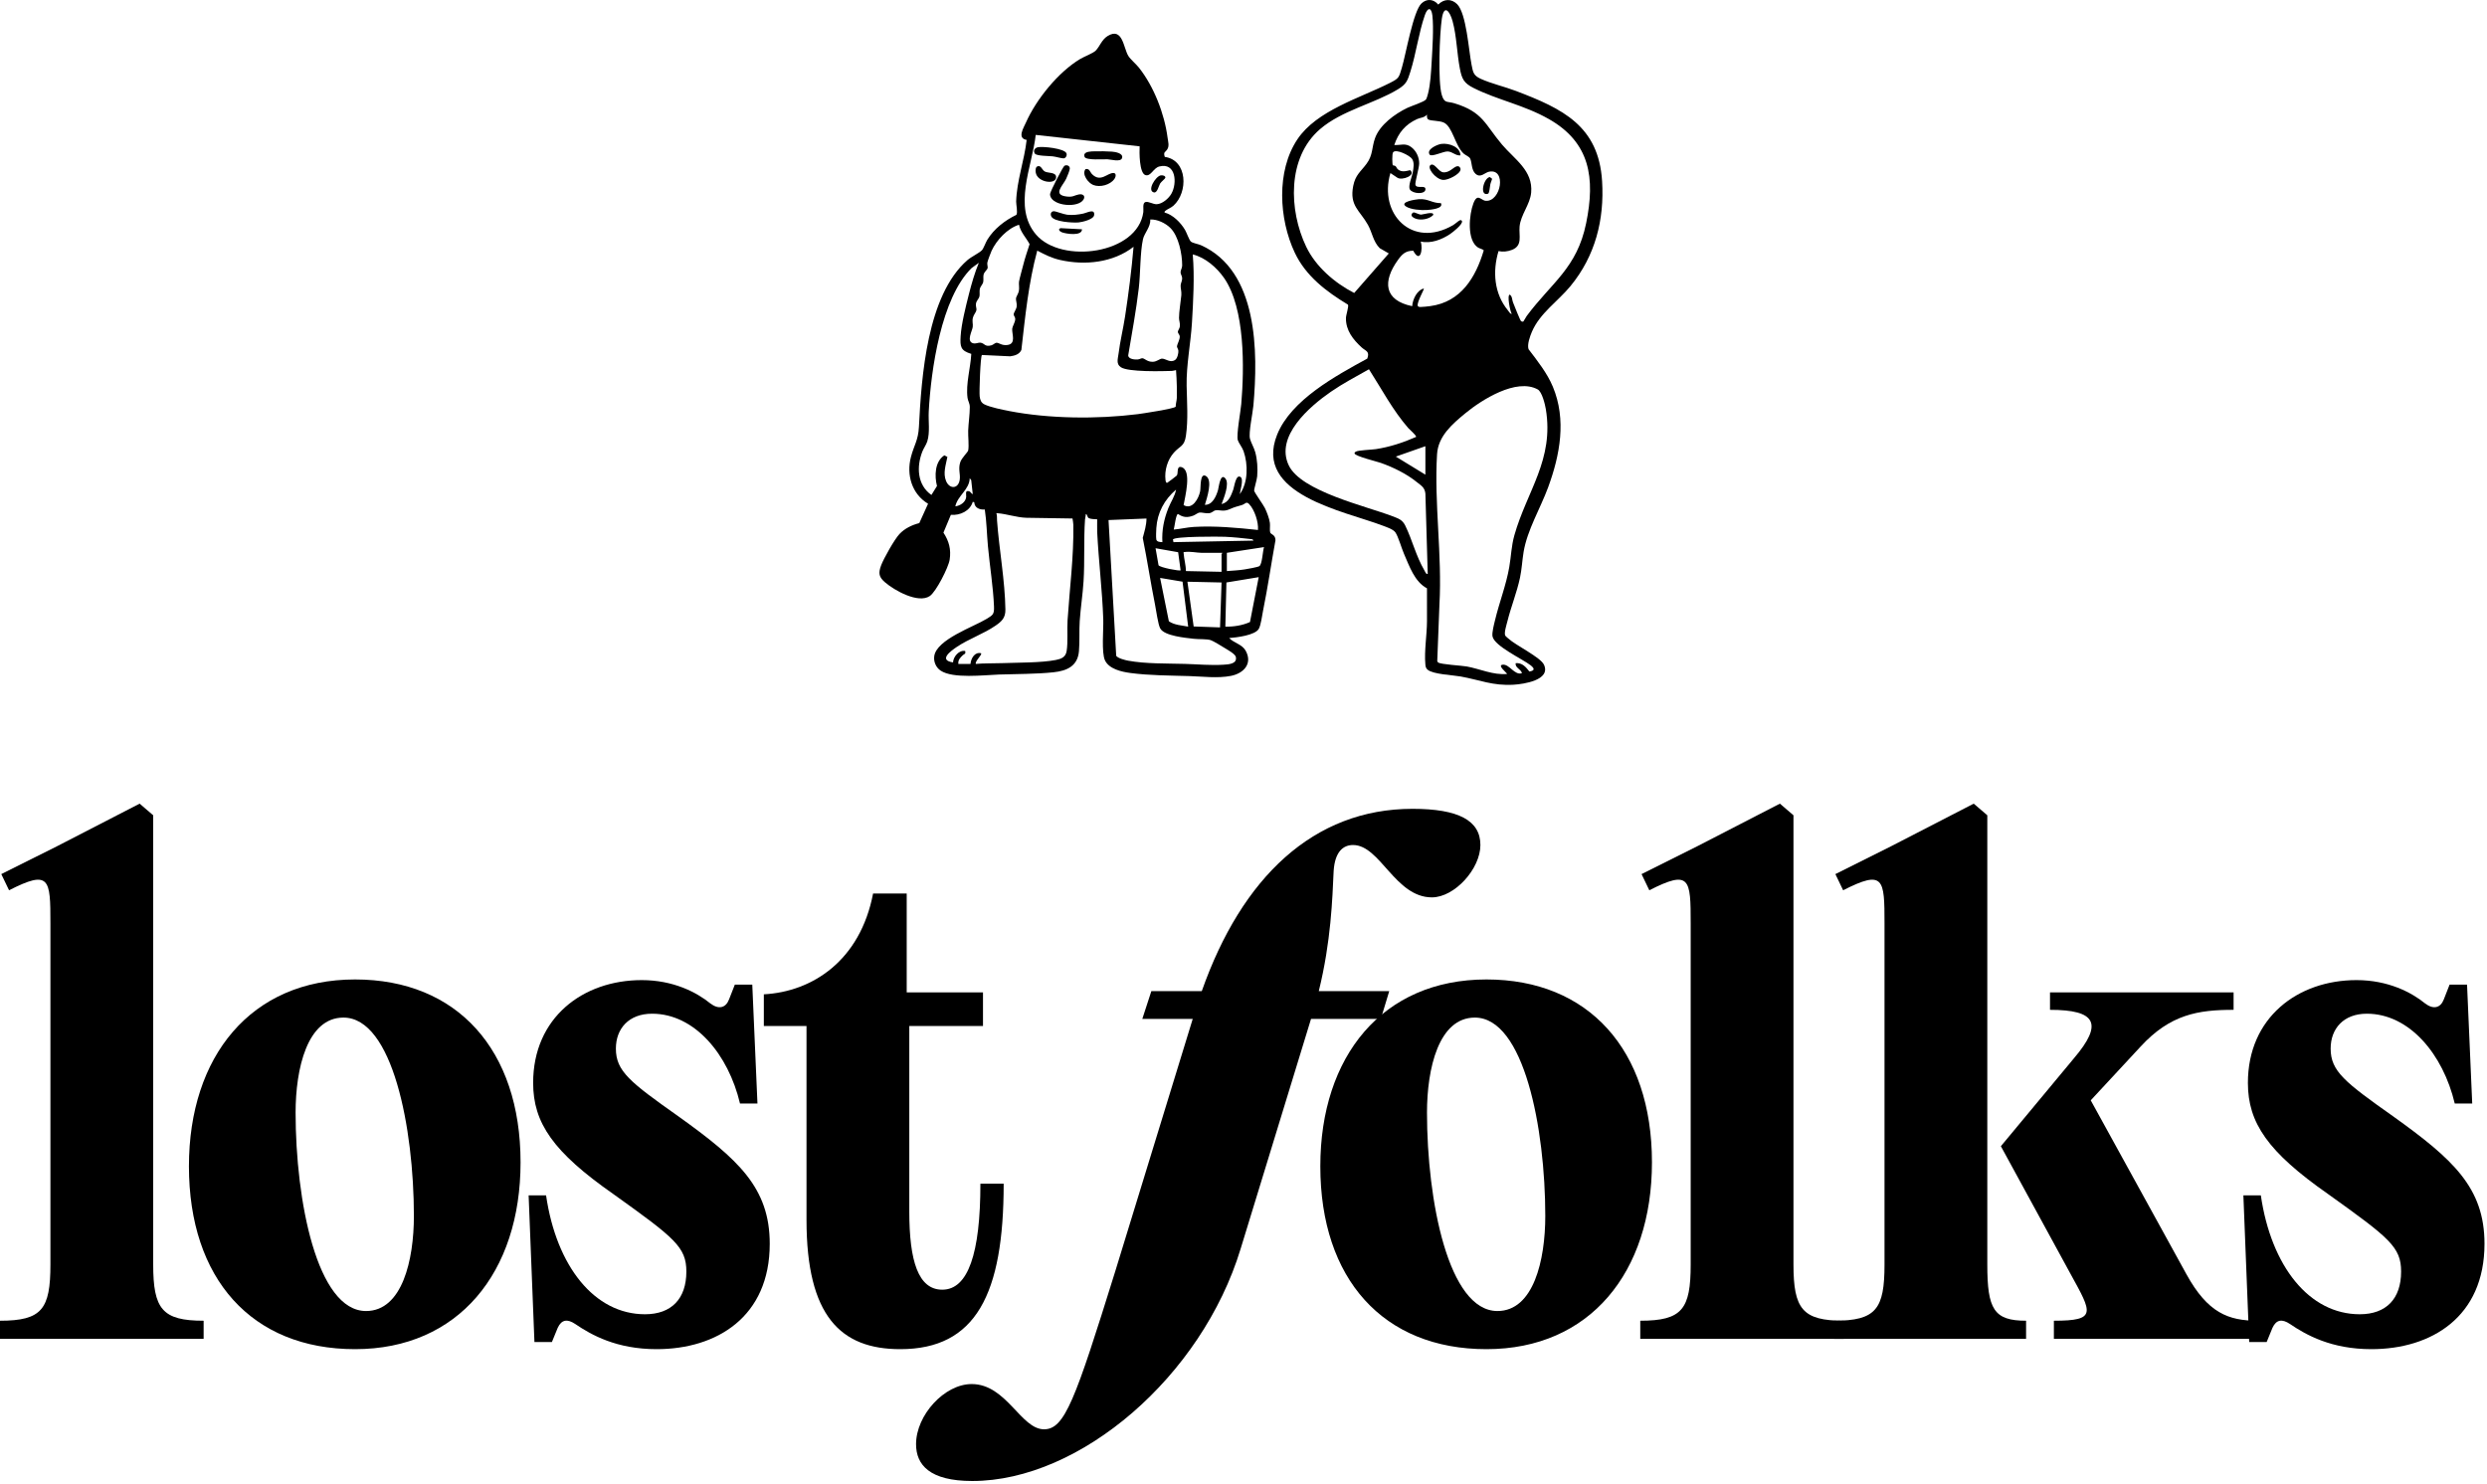
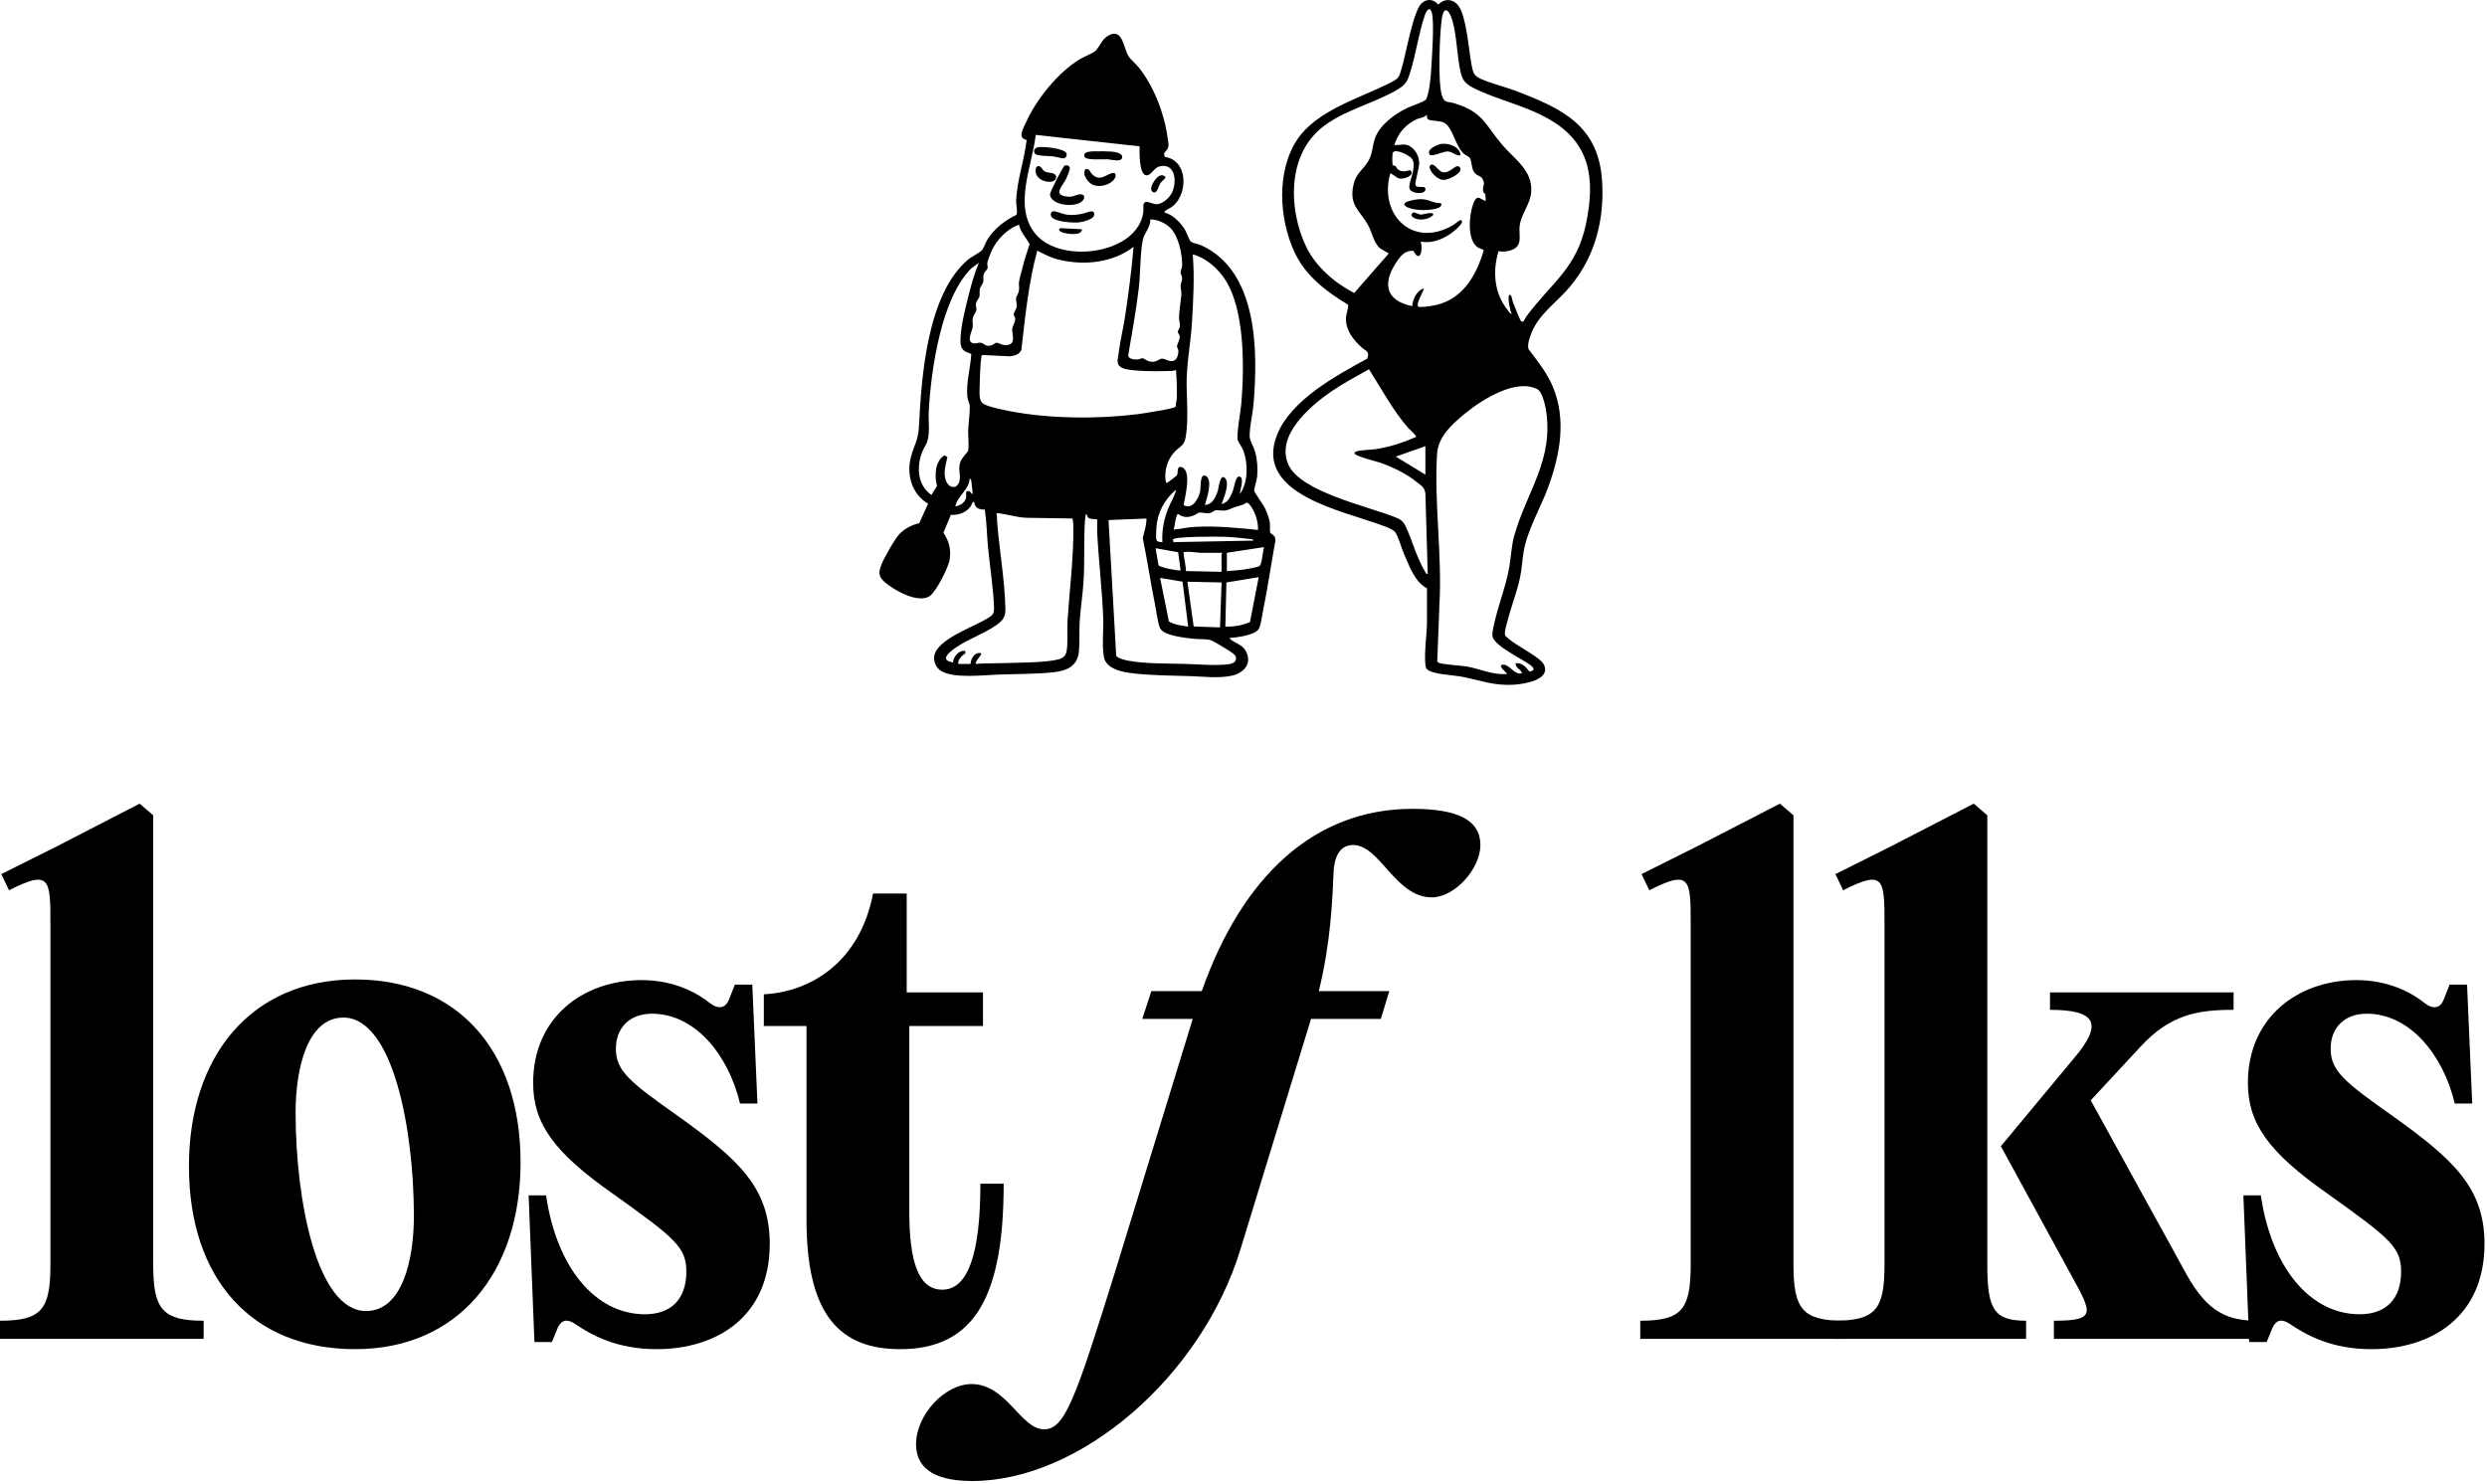
<svg xmlns="http://www.w3.org/2000/svg" fill="none" viewBox="0 0 263 157" height="157" width="263">
  <path fill="black" d="M16.201 86.231L16.201 133.741C16.201 138.458 17.159 139.689 21.534 139.689V141.603H1.04978e-07L0 139.689C4.443 139.689 5.332 138.458 5.332 133.741L5.332 97.647C5.332 92.93 5.264 91.973 0.957 94.16L0.137 92.451L6.016 89.512L14.766 85L16.201 86.231Z" />
  <path fill="black" d="M37.548 142.697C26.61 142.697 19.98 135.245 19.98 123.35C19.98 111.729 26.542 103.594 37.548 103.594C48.349 103.594 55.049 111.045 55.049 122.94C55.049 134.562 48.486 142.697 37.548 142.697ZM38.71 138.663C42.539 138.663 43.769 133.263 43.769 128.614C43.769 119.317 41.513 107.627 36.318 107.627C32.49 107.627 31.259 113.028 31.259 117.676C31.259 126.974 33.515 138.663 38.71 138.663Z" />
  <path fill="black" d="M69.437 142.697C65.199 142.697 62.533 141.193 60.824 140.031C60.003 139.484 59.388 139.552 58.978 140.441L58.363 141.945H56.517L55.902 126.427H57.747C58.841 133.946 62.874 139.005 68.207 139.005C71.009 139.005 72.582 137.364 72.582 134.493C72.582 131.896 71.351 130.939 64.857 126.29C58.499 121.847 56.38 118.77 56.38 114.532C56.38 107.627 61.644 103.663 67.865 103.663C71.214 103.663 73.675 104.961 75.111 106.124C76 106.807 76.752 106.602 77.093 105.713L77.709 104.141H79.554L80.101 116.719H78.256C77.025 111.524 73.47 107.217 68.959 107.217C66.498 107.217 65.13 108.79 65.13 110.909C65.13 113.301 66.634 114.464 71.761 118.087C78.05 122.598 81.4 125.606 81.4 131.554C81.4 139.279 75.795 142.697 69.437 142.697Z" />
  <path fill="black" d="M103.677 125.196H106.138C106.138 136.886 103.199 142.697 95.201 142.697C88.911 142.697 85.288 139.21 85.288 129.024V108.516H80.776V105.166C85.903 104.893 90.962 101.612 92.329 94.502H95.884V104.961H103.951V108.516H96.158V128.136C96.158 133.399 97.115 136.407 99.644 136.407C102.378 136.407 103.677 132.579 103.677 125.196Z" />
  <path fill="black" d="M149.374 85.547C154.228 85.547 156.552 86.777 156.552 89.375C156.552 91.904 153.818 94.912 151.425 94.912C147.529 94.912 145.956 89.375 143.085 89.375C142.06 89.375 141.171 90.059 141.034 92.109C140.898 95.049 140.761 99.561 139.462 104.825H146.913L146.025 107.764H138.642L131.19 132.101C127.089 145.568 114.237 156.642 102.821 156.642C98.309 156.642 96.873 154.933 96.873 152.746C96.873 149.669 99.881 146.388 102.752 146.388C106.444 146.388 107.948 151.173 110.409 151.173C112.596 151.173 113.69 148.097 117.928 134.493L126.132 107.764H120.8L121.757 104.825H127.089C131.327 92.793 138.915 85.547 149.374 85.547Z" />
-   <path fill="black" d="M157.193 142.697C146.255 142.697 139.624 135.245 139.624 123.35C139.624 111.729 146.187 103.594 157.193 103.594C167.994 103.594 174.694 111.045 174.694 122.94C174.694 134.562 168.131 142.697 157.193 142.697ZM158.355 138.663C162.183 138.663 163.414 133.263 163.414 128.614C163.414 119.317 161.158 107.627 155.963 107.627C152.134 107.627 150.904 113.028 150.904 117.676C150.904 126.974 153.16 138.663 158.355 138.663Z" />
  <path fill="black" d="M189.659 86.231V133.741C189.659 138.458 190.616 139.689 194.991 139.689V141.603H173.458V139.689C177.901 139.689 178.79 138.458 178.79 133.741V97.647C178.79 92.93 178.721 91.973 174.415 94.16L173.594 92.451L179.473 89.512L188.224 85L189.659 86.231Z" />
  <path fill="black" d="M210.157 86.231V133.741C210.157 138.458 210.84 139.689 214.258 139.689V141.603H193.955V139.689C198.399 139.689 199.287 138.458 199.287 133.741V97.647C199.287 92.93 199.219 91.973 194.912 94.16L194.092 92.451L199.971 89.512L208.721 85L210.157 86.231ZM221.095 116.378L231.212 134.767C233.468 138.868 235.655 139.689 238.732 139.689V141.603H217.198V139.689C221.778 139.689 221.231 138.868 218.975 134.767L211.592 121.231L219.317 111.934C222.462 108.243 221.641 106.807 216.788 106.807V104.961H236.202V106.807C232.442 106.807 229.503 107.286 226.358 110.704L221.095 116.378Z" />
  <path fill="black" d="M250.772 142.697C246.534 142.697 243.868 141.193 242.159 140.031C241.338 139.484 240.723 139.552 240.313 140.441L239.698 141.945H237.852L237.237 126.427H239.083C240.176 133.946 244.21 139.005 249.542 139.005C252.345 139.005 253.917 137.364 253.917 134.493C253.917 131.896 252.686 130.939 246.192 126.29C239.835 121.847 237.715 118.77 237.715 114.532C237.715 107.627 242.979 103.663 249.2 103.663C252.55 103.663 255.011 104.961 256.446 106.124C257.335 106.807 258.087 106.602 258.429 105.713L259.044 104.141H260.89L261.437 116.719H259.591C258.36 111.524 254.806 107.217 250.294 107.217C247.833 107.217 246.466 108.79 246.466 110.909C246.466 113.301 247.969 114.464 253.097 118.087C259.386 122.598 262.735 125.606 262.735 131.554C262.735 139.279 257.13 142.697 250.772 142.697Z" />
-   <path fill="black" d="M154.082 0.43C155.079 1.408 155.318 5.371 155.617 6.846C155.772 7.619 155.8 7.977 156.581 8.334C157.693 8.841 159.126 9.169 160.305 9.617C165.25 11.495 169.06 13.319 169.421 19.16C169.673 23.247 168.698 27.072 166.079 30.258C164.753 31.872 162.835 33.124 161.998 35.094C161.797 35.568 161.477 36.447 161.646 36.936C162.586 38.173 163.615 39.463 164.216 40.906C165.665 44.381 164.974 48.111 163.721 51.527C162.901 53.76 161.5 56.061 161.118 58.394C160.97 59.3 160.931 60.205 160.738 61.11C160.404 62.678 159.788 64.179 159.403 65.731C159.317 66.076 159.043 66.927 159.175 67.212C159.215 67.297 159.419 67.457 159.506 67.536C160.327 68.286 162.924 69.52 163.28 70.314C164.014 71.945 161.104 72.356 160.078 72.42C157.875 72.556 156.501 71.918 154.457 71.549C153.646 71.403 151.551 71.321 150.978 70.839C150.78 70.673 150.754 70.507 150.732 70.268C150.601 68.862 150.9 67.137 150.904 65.71L150.903 62.225C149.59 61.536 149.042 59.875 148.475 58.584C148.223 58.009 147.865 56.744 147.564 56.312C147.327 55.97 146.621 55.747 146.229 55.597C142.174 54.044 132.517 52.326 135.056 45.975C136.527 42.298 141.27 39.745 144.591 37.926C144.881 37.137 144.413 37.133 143.985 36.739C143.084 35.91 142.316 34.944 142.333 33.646C142.337 33.303 142.65 32.427 142.548 32.222C140.246 30.831 138.087 29.198 136.918 26.717C135.246 23.168 134.951 18.093 137.202 14.732C139.251 11.673 143.8 10.382 146.979 8.773C147.954 8.278 147.931 8.214 148.243 7.175C148.669 5.756 149.446 1.185 150.322 0.359C150.886 -0.173 151.61 -0.099 152.094 0.482C152.679 -0.119 153.474 -0.165 154.082 0.432V0.43ZM145.908 26.251C145.21 25.557 145.122 24.611 144.659 23.783C143.8 22.247 142.689 21.77 143.102 19.668C143.333 18.494 143.883 18.173 144.514 17.32C145.2 16.393 145.053 15.608 145.406 14.621C145.915 13.196 147.497 12.054 148.825 11.41C149.234 11.212 150.623 10.776 150.801 10.514C150.88 10.398 150.973 10.063 151.012 9.909C151.268 8.929 151.339 7.575 151.398 6.547C151.477 5.179 151.624 2.966 151.477 1.661C151.374 0.744 150.974 0.751 150.677 1.603C150.03 3.465 149.752 5.66 149.148 7.579C148.848 8.53 148.731 8.898 147.828 9.446C145.304 10.978 141.891 11.673 139.585 13.667C136.105 16.673 136.283 22.235 138.127 26.089C139.14 28.205 141.13 29.919 143.206 30.988L146.866 26.806L145.907 26.25L145.908 26.251ZM161.098 34C161.128 33.983 161.368 33.529 161.453 33.416C164.089 29.871 166.764 28.37 167.737 23.597C168.71 18.825 168.156 15.075 163.797 12.595C161.167 11.098 158.371 10.58 155.841 9.311C154.798 8.789 154.593 8.346 154.381 7.254C154.068 5.638 154.044 3.825 153.61 2.239C153.328 1.208 152.712 0.374 152.471 1.996C152.237 3.564 152.045 8.642 152.468 10.041C152.747 10.963 153.028 10.69 153.799 10.923C156.839 11.844 157.035 13.163 158.842 15.296C160.157 16.848 162.134 18.037 161.92 20.372C161.805 21.633 160.813 22.703 160.696 23.963C160.607 24.929 161.047 25.973 159.894 26.426C159.441 26.603 158.947 26.663 158.468 26.559C157.825 28.71 157.997 31.047 159.463 32.828C159.568 32.955 159.696 33.22 159.872 33.197C159.702 32.997 159.338 31.161 159.666 31.165C159.933 31.355 159.89 31.694 159.998 31.974C160.097 32.231 160.764 33.915 160.855 33.974C160.921 34.017 161.03 34.039 161.097 34.001L161.098 34ZM150.571 30.512C150.643 30.578 149.827 31.945 149.924 32.336C149.953 32.457 150.096 32.467 150.201 32.471C150.379 32.48 151.05 32.402 151.263 32.374C154.497 31.933 156.053 29.347 156.904 26.49C156.881 26.381 156.448 26.275 156.307 26.185C155.085 25.409 155.364 22.665 155.817 21.495C156.249 20.379 156.614 21.204 157.119 21.239C158.744 21.352 159.341 17.778 157.465 18.161C157.009 18.254 156.585 18.858 156.045 18.389C155.584 17.988 155.673 17.178 155.467 16.763C155.366 16.559 154.95 16.404 154.769 16.234C153.862 15.383 153.605 13.356 152.655 12.952C152.187 12.753 151.38 12.798 151.067 12.65C150.873 12.559 150.894 12.297 150.902 12.121C150.611 12.464 150.206 12.435 149.858 12.593C148.622 13.156 147.869 14.05 147.446 15.336C148.115 15.378 148.61 15.1 149.214 15.539C149.765 15.937 150.08 16.617 150.079 17.288C150.077 17.761 149.611 19.31 149.681 19.549C149.818 20.021 150.799 19.494 150.74 20.052C150.685 20.58 149.395 20.506 149.101 20.046C148.872 19.688 149.319 18.703 149.398 18.242C149.477 17.782 149.597 17.223 149.327 16.81C149.087 16.445 147.623 15.71 147.32 16.107C147.192 16.273 147.229 17.411 147.292 17.481C147.316 17.507 147.484 17.498 147.571 17.567C147.673 17.648 147.71 17.812 147.814 17.9C148.219 18.246 148.659 18.1 149.124 17.999C149.777 18.54 148.287 19.102 147.797 18.812L147.035 18.305C145.759 22.631 149.336 26.32 153.645 23.823C153.874 23.69 154.179 23.399 154.36 23.308C154.475 23.25 154.582 23.298 154.606 23.395C154.695 23.733 153.63 24.564 153.351 24.752C152.478 25.338 151.31 25.795 150.245 25.547C150.495 26.356 150.201 27.923 149.45 26.518C148.625 26.518 148.264 26.896 147.824 27.507C146.219 29.738 146.321 31.759 149.339 32.383C149.388 31.671 149.829 30.7 150.574 30.512H150.571ZM149.747 46.215C149.833 46.092 149.058 45.428 148.927 45.278C147.291 43.402 146.106 41.142 144.768 39.056C143.414 39.823 142.031 40.545 140.749 41.429C138.485 42.992 134.811 46.15 136.289 49.227C137.61 51.979 144.461 53.523 147.238 54.596C147.863 54.838 148.293 54.95 148.61 55.6C149.359 57.136 149.728 58.788 150.64 60.349C150.715 60.477 150.791 60.745 150.982 60.701L150.735 52.196C150.66 51.538 150.285 51.361 149.821 50.984C148.753 50.117 147.323 49.418 146.024 48.96C145.601 48.811 143.308 48.254 143.246 47.962C143.223 47.858 143.305 47.817 143.377 47.771C143.617 47.614 145.061 47.57 145.494 47.504C146.964 47.28 148.394 46.809 149.747 46.214L149.747 46.215ZM160.285 70.142C160.968 70.08 161.357 70.544 161.734 71.025C162.36 70.922 162.264 70.675 161.843 70.351C161 69.7 158.04 68.337 157.834 67.315C157.754 66.922 157.999 66.016 158.103 65.584C158.552 63.706 159.267 61.914 159.603 59.986C159.802 58.848 159.824 57.746 160.144 56.615C161.477 51.91 164.359 48.63 163.471 43.27C163.389 42.771 163.068 41.438 162.614 41.189C160.364 39.953 156.69 42.288 154.978 43.696C153.558 44.864 152.084 46.133 151.968 48.044C151.652 53.233 152.518 58.694 152.221 63.922L151.989 69.922C152.007 69.981 152.039 70.03 152.088 70.068C152.354 70.277 154.578 70.394 155.116 70.492C156.514 70.745 157.899 71.423 159.38 71.281C159.27 71.083 158.301 70.354 158.928 70.301C159.63 70.242 160.181 71.469 160.944 71.201C160.861 70.77 160.193 70.637 160.286 70.143L160.285 70.142ZM150.735 47.194L147.608 48.292L150.735 50.205V47.194Z" />
+   <path fill="black" d="M154.082 0.43C155.079 1.408 155.318 5.371 155.617 6.846C155.772 7.619 155.8 7.977 156.581 8.334C157.693 8.841 159.126 9.169 160.305 9.617C165.25 11.495 169.06 13.319 169.421 19.16C169.673 23.247 168.698 27.072 166.079 30.258C164.753 31.872 162.835 33.124 161.998 35.094C161.797 35.568 161.477 36.447 161.646 36.936C162.586 38.173 163.615 39.463 164.216 40.906C165.665 44.381 164.974 48.111 163.721 51.527C162.901 53.76 161.5 56.061 161.118 58.394C160.97 59.3 160.931 60.205 160.738 61.11C160.404 62.678 159.788 64.179 159.403 65.731C159.317 66.076 159.043 66.927 159.175 67.212C159.215 67.297 159.419 67.457 159.506 67.536C160.327 68.286 162.924 69.52 163.28 70.314C164.014 71.945 161.104 72.356 160.078 72.42C157.875 72.556 156.501 71.918 154.457 71.549C153.646 71.403 151.551 71.321 150.978 70.839C150.78 70.673 150.754 70.507 150.732 70.268C150.601 68.862 150.9 67.137 150.904 65.71L150.903 62.225C149.59 61.536 149.042 59.875 148.475 58.584C148.223 58.009 147.865 56.744 147.564 56.312C147.327 55.97 146.621 55.747 146.229 55.597C142.174 54.044 132.517 52.326 135.056 45.975C136.527 42.298 141.27 39.745 144.591 37.926C144.881 37.137 144.413 37.133 143.985 36.739C143.084 35.91 142.316 34.944 142.333 33.646C142.337 33.303 142.65 32.427 142.548 32.222C140.246 30.831 138.087 29.198 136.918 26.717C135.246 23.168 134.951 18.093 137.202 14.732C139.251 11.673 143.8 10.382 146.979 8.773C147.954 8.278 147.931 8.214 148.243 7.175C148.669 5.756 149.446 1.185 150.322 0.359C150.886 -0.173 151.61 -0.099 152.094 0.482C152.679 -0.119 153.474 -0.165 154.082 0.432V0.43ZM145.908 26.251C145.21 25.557 145.122 24.611 144.659 23.783C143.8 22.247 142.689 21.77 143.102 19.668C143.333 18.494 143.883 18.173 144.514 17.32C145.2 16.393 145.053 15.608 145.406 14.621C145.915 13.196 147.497 12.054 148.825 11.41C149.234 11.212 150.623 10.776 150.801 10.514C150.88 10.398 150.973 10.063 151.012 9.909C151.268 8.929 151.339 7.575 151.398 6.547C151.477 5.179 151.624 2.966 151.477 1.661C151.374 0.744 150.974 0.751 150.677 1.603C150.03 3.465 149.752 5.66 149.148 7.579C148.848 8.53 148.731 8.898 147.828 9.446C145.304 10.978 141.891 11.673 139.585 13.667C136.105 16.673 136.283 22.235 138.127 26.089C139.14 28.205 141.13 29.919 143.206 30.988L146.866 26.806L145.907 26.25L145.908 26.251ZM161.098 34C161.128 33.983 161.368 33.529 161.453 33.416C164.089 29.871 166.764 28.37 167.737 23.597C168.71 18.825 168.156 15.075 163.797 12.595C161.167 11.098 158.371 10.58 155.841 9.311C154.798 8.789 154.593 8.346 154.381 7.254C154.068 5.638 154.044 3.825 153.61 2.239C153.328 1.208 152.712 0.374 152.471 1.996C152.237 3.564 152.045 8.642 152.468 10.041C152.747 10.963 153.028 10.69 153.799 10.923C156.839 11.844 157.035 13.163 158.842 15.296C160.157 16.848 162.134 18.037 161.92 20.372C161.805 21.633 160.813 22.703 160.696 23.963C160.607 24.929 161.047 25.973 159.894 26.426C159.441 26.603 158.947 26.663 158.468 26.559C157.825 28.71 157.997 31.047 159.463 32.828C159.568 32.955 159.696 33.22 159.872 33.197C159.702 32.997 159.338 31.161 159.666 31.165C159.933 31.355 159.89 31.694 159.998 31.974C160.097 32.231 160.764 33.915 160.855 33.974C160.921 34.017 161.03 34.039 161.097 34.001L161.098 34ZM150.571 30.512C150.643 30.578 149.827 31.945 149.924 32.336C149.953 32.457 150.096 32.467 150.201 32.471C150.379 32.48 151.05 32.402 151.263 32.374C154.497 31.933 156.053 29.347 156.904 26.49C156.881 26.381 156.448 26.275 156.307 26.185C155.085 25.409 155.364 22.665 155.817 21.495C156.249 20.379 156.614 21.204 157.119 21.239C157.009 18.254 156.585 18.858 156.045 18.389C155.584 17.988 155.673 17.178 155.467 16.763C155.366 16.559 154.95 16.404 154.769 16.234C153.862 15.383 153.605 13.356 152.655 12.952C152.187 12.753 151.38 12.798 151.067 12.65C150.873 12.559 150.894 12.297 150.902 12.121C150.611 12.464 150.206 12.435 149.858 12.593C148.622 13.156 147.869 14.05 147.446 15.336C148.115 15.378 148.61 15.1 149.214 15.539C149.765 15.937 150.08 16.617 150.079 17.288C150.077 17.761 149.611 19.31 149.681 19.549C149.818 20.021 150.799 19.494 150.74 20.052C150.685 20.58 149.395 20.506 149.101 20.046C148.872 19.688 149.319 18.703 149.398 18.242C149.477 17.782 149.597 17.223 149.327 16.81C149.087 16.445 147.623 15.71 147.32 16.107C147.192 16.273 147.229 17.411 147.292 17.481C147.316 17.507 147.484 17.498 147.571 17.567C147.673 17.648 147.71 17.812 147.814 17.9C148.219 18.246 148.659 18.1 149.124 17.999C149.777 18.54 148.287 19.102 147.797 18.812L147.035 18.305C145.759 22.631 149.336 26.32 153.645 23.823C153.874 23.69 154.179 23.399 154.36 23.308C154.475 23.25 154.582 23.298 154.606 23.395C154.695 23.733 153.63 24.564 153.351 24.752C152.478 25.338 151.31 25.795 150.245 25.547C150.495 26.356 150.201 27.923 149.45 26.518C148.625 26.518 148.264 26.896 147.824 27.507C146.219 29.738 146.321 31.759 149.339 32.383C149.388 31.671 149.829 30.7 150.574 30.512H150.571ZM149.747 46.215C149.833 46.092 149.058 45.428 148.927 45.278C147.291 43.402 146.106 41.142 144.768 39.056C143.414 39.823 142.031 40.545 140.749 41.429C138.485 42.992 134.811 46.15 136.289 49.227C137.61 51.979 144.461 53.523 147.238 54.596C147.863 54.838 148.293 54.95 148.61 55.6C149.359 57.136 149.728 58.788 150.64 60.349C150.715 60.477 150.791 60.745 150.982 60.701L150.735 52.196C150.66 51.538 150.285 51.361 149.821 50.984C148.753 50.117 147.323 49.418 146.024 48.96C145.601 48.811 143.308 48.254 143.246 47.962C143.223 47.858 143.305 47.817 143.377 47.771C143.617 47.614 145.061 47.57 145.494 47.504C146.964 47.28 148.394 46.809 149.747 46.214L149.747 46.215ZM160.285 70.142C160.968 70.08 161.357 70.544 161.734 71.025C162.36 70.922 162.264 70.675 161.843 70.351C161 69.7 158.04 68.337 157.834 67.315C157.754 66.922 157.999 66.016 158.103 65.584C158.552 63.706 159.267 61.914 159.603 59.986C159.802 58.848 159.824 57.746 160.144 56.615C161.477 51.91 164.359 48.63 163.471 43.27C163.389 42.771 163.068 41.438 162.614 41.189C160.364 39.953 156.69 42.288 154.978 43.696C153.558 44.864 152.084 46.133 151.968 48.044C151.652 53.233 152.518 58.694 152.221 63.922L151.989 69.922C152.007 69.981 152.039 70.03 152.088 70.068C152.354 70.277 154.578 70.394 155.116 70.492C156.514 70.745 157.899 71.423 159.38 71.281C159.27 71.083 158.301 70.354 158.928 70.301C159.63 70.242 160.181 71.469 160.944 71.201C160.861 70.77 160.193 70.637 160.286 70.143L160.285 70.142ZM150.735 47.194L147.608 48.292L150.735 50.205V47.194Z" />
  <path fill="black" d="M152.375 21.485C152.69 22.077 151.27 22.187 150.864 22.213C150.278 22.252 149.18 22.167 148.685 21.84C147.935 21.343 149.741 21.09 150.035 21.068C151.039 20.993 151.438 21.497 152.376 21.485H152.375Z" />
  <path fill="black" d="M151.368 17.413C151.737 17.306 152.156 18.167 152.601 18.221C153.286 18.306 153.711 17.642 154.094 17.582C154.304 17.55 154.47 17.73 154.45 17.934C154.401 18.43 153.119 19.071 152.605 19.03C151.776 18.965 150.751 17.594 151.369 17.413H151.368Z" />
  <path fill="black" d="M154.443 16.431C153.925 16.491 153.614 16.036 153.086 16.018C152.634 16.002 151.385 16.636 151.187 16.356C150.793 15.797 152.007 15.271 152.434 15.219C153.23 15.121 154.412 15.518 154.443 16.431Z" />
  <path fill="black" d="M149.477 22.471C149.629 22.442 150.034 22.697 150.288 22.699C150.456 22.7 151.659 22.307 151.565 22.738C151.143 23.183 150.263 23.341 149.695 23.122C149.487 23.043 149.161 22.872 149.298 22.617C149.345 22.561 149.404 22.485 149.477 22.471Z" />
  <path fill="black" d="M157.548 18.723L157.794 18.913C157.745 19.115 157.639 19.303 157.599 19.508C157.554 19.736 157.509 20.442 157.357 20.492C156.43 20.801 156.869 18.838 157.548 18.723Z" />
  <path fill="black" d="M123.174 16.594C125.596 16.93 125.666 20.344 124.087 21.758C123.82 21.997 123.405 22.137 123.213 22.314C123.152 22.37 123.132 22.449 123.163 22.48C124.04 22.718 124.85 23.531 125.313 24.309C125.484 24.597 125.758 25.39 125.928 25.544C126.123 25.719 126.696 25.799 126.988 25.929C133.059 28.631 133.046 37.239 132.547 42.889C132.475 43.705 132.028 45.757 132.184 46.395C132.284 46.804 132.618 47.353 132.748 47.841C132.964 48.657 133.011 49.53 132.948 50.375C132.92 50.751 132.61 51.71 132.628 51.902C132.645 52.075 133.592 53.383 133.766 53.743C133.972 54.172 134.23 54.843 134.292 55.309C134.331 55.606 134.252 56.109 134.325 56.322C134.398 56.534 134.88 56.539 134.881 57.14C134.43 59.623 134.068 62.129 133.566 64.602C133.463 65.107 133.347 66.079 133.126 66.495C132.752 67.198 130.736 67.428 129.982 67.486C130.502 68.017 131.356 68.143 131.732 68.828C132.491 70.21 131.496 71.232 130.161 71.488C128.749 71.76 127.195 71.55 125.775 71.507C123.741 71.445 121.534 71.449 119.525 71.178C118.608 71.054 117.282 70.765 116.849 69.838C116.467 69.02 116.706 66.562 116.67 65.509C116.565 62.427 116.178 59.335 116.026 56.253C116.004 55.812 116.04 55.366 116.026 54.925C115.793 54.915 115.339 54.909 115.144 54.803C114.95 54.698 115.023 54.429 114.823 54.362C114.826 54.566 114.753 54.758 114.739 54.962C114.594 57.076 114.72 59.339 114.585 61.489C114.497 62.882 114.276 64.282 114.181 65.673C114.11 66.712 114.19 67.881 114.098 68.891C113.957 70.458 112.818 70.954 111.411 71.105C109.575 71.301 107.497 71.28 105.634 71.344C104.066 71.399 100.773 71.803 99.474 70.931C98.981 70.6 98.714 69.992 98.797 69.396C99.046 67.635 102.952 66.302 104.338 65.455C105.001 65.05 105.148 64.967 105.115 64.143C105.031 62.081 104.666 59.856 104.475 57.782C104.356 56.489 104.337 55.164 104.142 53.889C103.605 53.928 103.06 53.729 103.028 53.126L102.871 53.073C102.585 54.054 101.515 54.532 100.554 54.452L99.769 56.334C100.357 57.233 100.594 58.109 100.427 59.195C100.302 60.012 98.99 62.596 98.325 63.042C97.099 63.864 94.599 62.453 93.608 61.605C92.939 61.034 92.867 60.635 93.175 59.805C93.446 59.074 94.599 57.031 95.118 56.482C95.68 55.887 96.433 55.528 97.215 55.326L98.143 53.28C96.421 52.241 95.836 50.226 96.334 48.324C96.659 47.084 97.103 46.577 97.176 45.149C97.445 39.852 98.031 31.224 102.308 27.511C102.716 27.158 103.579 26.743 103.836 26.468C104.013 26.278 104.234 25.643 104.41 25.354C105.12 24.2 106.276 23.304 107.484 22.723C107.643 22.461 107.45 21.621 107.459 21.313C107.522 19.119 108.325 16.972 108.569 14.798C107.533 14.627 108.239 13.534 108.497 12.952C109.589 10.494 111.925 7.614 114.236 6.234C114.659 5.982 115.572 5.642 115.857 5.365C116.287 4.949 116.492 4.209 117.121 3.816C118.736 2.812 118.803 5.096 119.327 5.924C119.555 6.285 120.134 6.77 120.435 7.147C122.019 9.138 123.144 12.034 123.472 14.565C123.526 14.977 123.674 15.429 123.441 15.795C123.245 16.105 122.995 16.052 123.176 16.593L123.174 16.594ZM120.516 15.477L109.528 14.269C109.156 17.591 107.069 21.912 109.567 24.817C112.261 27.951 120.316 26.88 120.907 22.43C120.948 22.119 120.792 21.467 121.136 21.367C121.435 21.28 121.943 21.612 122.319 21.599C122.913 21.578 123.587 20.991 123.871 20.494C124.512 19.375 124.354 17.158 122.599 17.608C121.958 17.772 121.71 18.688 121.136 18.522C120.468 18.329 120.485 16.058 120.516 15.477ZM123.776 24.12C123.263 23.605 122.378 23.177 121.646 23.215C121.691 23.992 121.013 24.658 120.872 25.294C120.558 26.704 120.61 28.932 120.426 30.482C120.144 32.856 119.706 35.225 119.309 37.581C119.311 37.986 119.999 38.045 120.315 38.02C120.492 38.007 120.679 37.887 120.797 37.891C121.049 37.897 121.327 38.291 121.921 38.266C122.345 38.248 122.65 37.934 122.881 37.932C123.282 37.928 123.764 38.434 124.284 38.057C124.51 37.894 124.633 37.36 124.613 37.094C124.598 36.907 124.454 36.748 124.464 36.624C124.483 36.399 124.784 35.922 124.758 35.56C124.747 35.403 124.553 35.26 124.559 35.081C124.564 34.95 124.742 34.759 124.769 34.52C124.808 34.178 124.682 33.922 124.681 33.633C124.679 32.962 124.863 31.912 124.927 31.217C124.962 30.831 124.836 30.492 124.852 30.182C124.863 29.954 125.018 29.71 125.015 29.445C125.012 29.179 124.846 29.019 124.844 28.804C124.842 28.575 125.014 28.355 125.015 28.078C125.018 26.879 124.65 24.997 123.777 24.121L123.776 24.12ZM107.762 23.769C106.543 24.151 105.392 25.379 104.858 26.531C104.774 26.712 104.432 27.617 104.41 27.776C104.379 28.003 104.477 28.223 104.44 28.362C104.389 28.555 104.07 28.764 104.011 29.061C103.96 29.316 104.025 29.575 103.974 29.83C103.924 30.084 103.662 30.296 103.61 30.591C103.564 30.849 103.628 31.117 103.575 31.361C103.525 31.587 103.254 31.802 103.207 32.123C103.166 32.404 103.29 32.592 103.257 32.806C103.225 33.005 102.971 33.285 102.892 33.574C102.777 33.998 102.915 34.23 102.865 34.592C102.807 35.01 102.194 36.072 102.865 36.293C103.19 36.401 103.41 36.213 103.704 36.249C104.123 36.301 104.143 36.733 104.861 36.516C105.046 36.46 105.226 36.254 105.395 36.253C105.656 36.253 105.925 36.562 106.52 36.491C107.498 36.373 106.989 35.317 107.041 34.766C107.064 34.515 107.34 34.113 107.359 33.78C107.374 33.512 107.19 33.425 107.199 33.237C107.208 33.048 107.478 32.715 107.514 32.417C107.556 32.077 107.412 31.776 107.441 31.545C107.461 31.387 107.689 31.049 107.742 30.795C107.815 30.449 107.718 30.039 107.763 29.776C107.832 29.382 108.088 28.498 108.203 28.037C108.39 27.291 108.643 26.554 108.88 25.823C108.516 25.137 107.923 24.56 107.762 23.77V23.769ZM124.366 39.146C124.217 39.168 124.083 39.226 123.929 39.231C122.859 39.264 119.311 39.36 118.532 38.842C118.007 38.494 118.219 37.944 118.283 37.428C118.448 36.098 118.776 34.782 118.978 33.457C119.351 31.014 119.664 28.568 119.873 26.104C117.711 27.785 114.725 28.094 112.109 27.498C111.194 27.291 110.508 26.933 109.689 26.507C108.759 29.939 108.415 33.491 108.009 37.019C107.785 37.49 107.303 37.621 106.83 37.687L103.84 37.546C103.673 37.687 103.546 41.456 103.6 41.915C103.645 42.298 103.748 42.596 104.109 42.773C104.717 43.074 106.006 43.334 106.703 43.47C110.936 44.295 116.028 44.34 120.304 43.805C120.794 43.743 124.189 43.228 124.329 43.014C124.325 42.709 124.441 42.376 124.449 42.081C124.459 41.732 124.451 41.25 124.449 40.881C124.447 40.296 124.399 39.727 124.365 39.147L124.366 39.146ZM131.105 52.268C131.995 51.051 131.992 49.107 131.508 47.717C131.374 47.331 130.985 46.843 130.899 46.556C130.731 45.995 131.197 43.516 131.264 42.728C131.588 38.922 131.676 32.636 129.453 29.412C128.691 28.308 127.453 27.229 126.132 26.909C126.239 28.118 126.244 29.357 126.215 30.575C126.187 31.733 126.121 32.949 126.05 34.114C125.914 36.349 125.444 38.617 125.486 40.8C125.52 42.548 125.663 44.357 125.409 46.108C125.243 47.249 124.766 47.155 124.129 47.883C123.456 48.651 123.132 49.752 123.252 50.771C123.261 50.848 123.297 51.124 123.444 51.059C123.502 51.034 124.407 50.344 124.447 50.295C124.626 50.078 124.385 49.25 124.932 49.403C126.079 49.724 125.302 52.596 125.166 53.421C126.089 53.964 126.76 52.732 126.914 51.965C126.996 51.556 126.87 49.959 127.524 50.345C128.28 50.789 127.619 52.716 127.416 53.394C128.219 53.413 128.603 52.506 128.802 51.847C128.879 51.591 129.042 49.943 129.587 50.611C130.045 51.174 129.408 52.706 129.18 53.313C129.925 53.151 130.182 52.429 130.419 51.781C130.525 51.491 130.689 50.114 131.189 50.452C131.545 50.693 131.145 51.895 131.105 52.267V52.268ZM103.511 27.796L102.745 28.355C99.52 31.516 98.447 39.164 98.214 43.531C98.16 44.535 98.362 45.719 98.061 46.678C97.948 47.041 97.677 47.402 97.537 47.762C96.912 49.364 96.989 51.294 98.497 52.351L99.086 51.403C98.815 50.336 98.847 48.818 99.866 48.159L100.187 48.325C100.029 49.158 99.701 50.04 100.047 50.876C100.404 51.741 101.327 51.736 101.487 50.761C101.589 50.142 101.305 49.644 101.547 48.889C101.694 48.43 102.35 47.832 102.387 47.638C102.488 47.107 102.363 46.145 102.386 45.544C102.415 44.759 102.557 43.826 102.557 43.052C102.557 42.654 102.361 42.414 102.316 42.078C102.12 40.603 102.638 38.905 102.713 37.429C101.587 37.086 101.522 36.69 101.587 35.565C101.664 34.259 102.13 32.42 102.459 31.125C102.744 30.003 103.072 28.857 103.512 27.796H103.511ZM102.869 52.268L102.706 50.782L102.549 50.578C102.517 51.793 101.266 52.42 101.025 53.556C101.544 53.486 102.105 53.13 102.174 52.578C102.207 52.326 102.001 51.818 102.492 51.96C102.638 52.002 102.717 52.224 102.868 52.268H102.869ZM122.922 57.34C122.85 56.072 123.089 54.913 123.55 53.744C123.805 53.095 124.256 52.462 124.366 51.786C123.136 52.847 122.389 54.21 122.282 55.852C122.264 56.139 122.233 56.808 122.28 57.06C122.329 57.323 122.704 57.334 122.923 57.341L122.922 57.34ZM133.03 56.053C133.103 55.229 132.671 53.922 132.102 53.321C131.789 52.989 131.703 53.302 131.327 53.418C130.773 53.59 130.608 53.601 130.067 53.844C129.347 54.167 129.024 53.898 128.509 53.981C128.365 54.005 128.178 54.243 127.858 54.282C127.509 54.326 127.078 54.173 126.834 54.214C126.659 54.243 126.383 54.467 126.187 54.538C125.561 54.764 125.125 54.738 124.569 54.361C124.343 54.409 124.203 55.767 124.125 56.011C124.83 55.953 125.542 55.771 126.252 55.731C128.501 55.602 130.798 55.815 133.03 56.053ZM101.346 70.221H102.629C102.683 69.625 103.083 68.921 103.751 69.094C103.873 69.276 103.099 69.905 103.19 70.22C104.109 70.141 105.031 70.175 105.956 70.139C107.599 70.076 110.092 70.109 111.64 69.806C112.213 69.695 112.687 69.52 112.795 68.873C112.952 67.938 112.83 66.58 112.895 65.593C113.115 62.24 113.558 58.887 113.506 55.515C113.502 55.302 113.448 55.054 113.418 54.84L108.524 54.763C107.52 54.733 106.444 54.353 105.475 54.28C105.298 54.266 105.369 54.264 105.392 54.364C105.451 54.623 105.417 54.801 105.436 55.046C105.658 58.102 106.279 61.441 106.321 64.469C106.333 65.345 105.944 65.712 105.286 66.167C104.019 67.042 102.471 67.558 101.191 68.417C100.528 68.861 99.213 69.825 100.783 70.061C100.81 69.458 101.414 68.731 102.067 68.853C102.143 69.213 101.981 69.139 101.825 69.292C101.546 69.566 101.304 69.78 101.344 70.222L101.346 70.221ZM121.238 54.844L117.227 55.005L118.039 69.366C118.227 69.63 118.975 69.817 119.294 69.877C121.153 70.222 123.386 70.164 125.292 70.218C126.636 70.255 128.028 70.392 129.384 70.305C129.899 70.272 130.862 70.233 130.688 69.474C130.618 69.169 129.82 68.728 129.525 68.546C129.23 68.364 128.302 67.794 128.036 67.707C127.616 67.569 126.753 67.624 126.253 67.564C125.398 67.462 123.135 67.273 122.694 66.467C122.461 66.042 122.262 64.533 122.146 63.957C121.677 61.609 121.32 59.236 120.846 56.889C121.026 56.198 121.237 55.575 121.24 54.844H121.238ZM132.548 57.178C132.517 57.031 132.39 57.029 132.27 57.015C131.425 56.914 130.386 56.811 129.543 56.773C128.936 56.745 124.138 56.717 124.041 57.063L124.093 57.341L132.548 57.178ZM129.74 58.468V60.4C130.363 60.354 130.994 60.322 131.612 60.226C131.883 60.184 133.04 59.983 133.186 59.873C133.485 59.647 133.531 58.269 133.672 57.865L129.74 58.468ZM124.588 58.406L122.201 57.985L122.515 59.783C122.663 60.026 124.746 60.423 124.848 60.319L124.589 58.406H124.588ZM129.179 60.48V58.588C129.179 58.571 129.299 58.497 129.259 58.468C128.525 58.449 127.785 58.489 127.05 58.47C126.504 58.456 125.858 58.302 125.286 58.385C125.169 58.402 125.156 58.339 125.168 58.506C125.209 59.123 125.41 59.772 125.409 60.399L129.18 60.479L129.179 60.48ZM133.109 61.044L129.694 61.606L129.58 66.277C130.465 66.296 131.375 66.154 132.185 65.792L133.108 61.044H133.109ZM125.649 66.276L125.054 61.522L122.682 61.125L123.608 65.71C124.195 66.119 124.968 66.142 125.649 66.276H125.649ZM129.179 61.607L125.57 61.527L126.229 66.259L129.019 66.358L129.179 61.608V61.607Z" />
  <path fill="black" d="M114.468 21.246C113.69 22.051 111.008 21.696 111.043 20.513C111.121 20.127 112.42 17.604 112.57 17.53C112.827 17.403 113.146 17.528 113.132 17.844C113.123 18.031 112.843 18.709 112.745 18.914C112.391 19.658 111.251 20.625 112.851 20.791C113.483 20.857 113.605 20.661 114.074 20.567C114.631 20.457 114.853 20.848 114.468 21.246Z" />
  <path fill="black" d="M111.423 22.341C111.615 22.324 112.501 22.676 112.864 22.713C113.469 22.774 113.981 22.707 114.565 22.588C114.924 22.516 115.812 22.013 115.704 22.758C115.638 23.215 114.437 23.491 114.056 23.526C113.478 23.58 111.442 23.472 111.17 22.882C111.058 22.639 111.137 22.367 111.421 22.341H111.423Z" />
  <path fill="black" d="M115.49 18.427C116.404 19.333 117.107 18.274 117.752 18.297C118.068 18.308 118.007 18.692 117.868 18.899C117.426 19.561 116.328 19.852 115.602 19.561C115.08 19.352 114.373 18.437 114.79 17.888C115.226 17.785 115.263 18.202 115.49 18.427Z" />
  <path fill="black" d="M115.743 16.006C116.268 15.989 117.071 15.997 117.591 16.038C117.926 16.064 118.809 16.199 118.66 16.708C118.522 17.181 117.464 16.858 117.106 16.846C116.659 16.831 114.888 16.971 114.697 16.605L114.656 16.406C114.696 16.002 115.429 16.014 115.743 16.005V16.006Z" />
  <path fill="black" d="M109.74 15.575C110.26 15.461 112.537 15.693 112.772 16.204C112.876 16.43 112.7 16.748 112.468 16.749C112.235 16.75 111.628 16.566 111.318 16.535C110.917 16.494 109.618 16.502 109.438 16.249C109.231 15.96 109.421 15.646 109.741 15.576L109.74 15.575Z" />
  <path fill="black" d="M109.743 17.582C110.117 17.478 110.178 17.987 110.512 18.151C110.866 18.325 111.687 18.197 111.685 18.738C111.683 19.575 109.701 19.303 109.53 18.251C109.494 18.036 109.487 17.653 109.742 17.582H109.743Z" />
  <path fill="black" d="M122.738 18.551C122.924 18.512 123.274 18.583 123.234 18.807C123.219 18.894 122.794 19.234 122.692 19.395C122.54 19.633 122.388 20.433 122.03 20.352C121.261 20.18 122.193 18.666 122.738 18.55V18.551Z" />
  <path fill="black" d="M114.421 24.252C114.421 25.001 112.741 24.736 112.298 24.571C112.052 24.48 111.829 24.217 112.172 24.131L114.421 24.252V24.252Z" />
</svg>